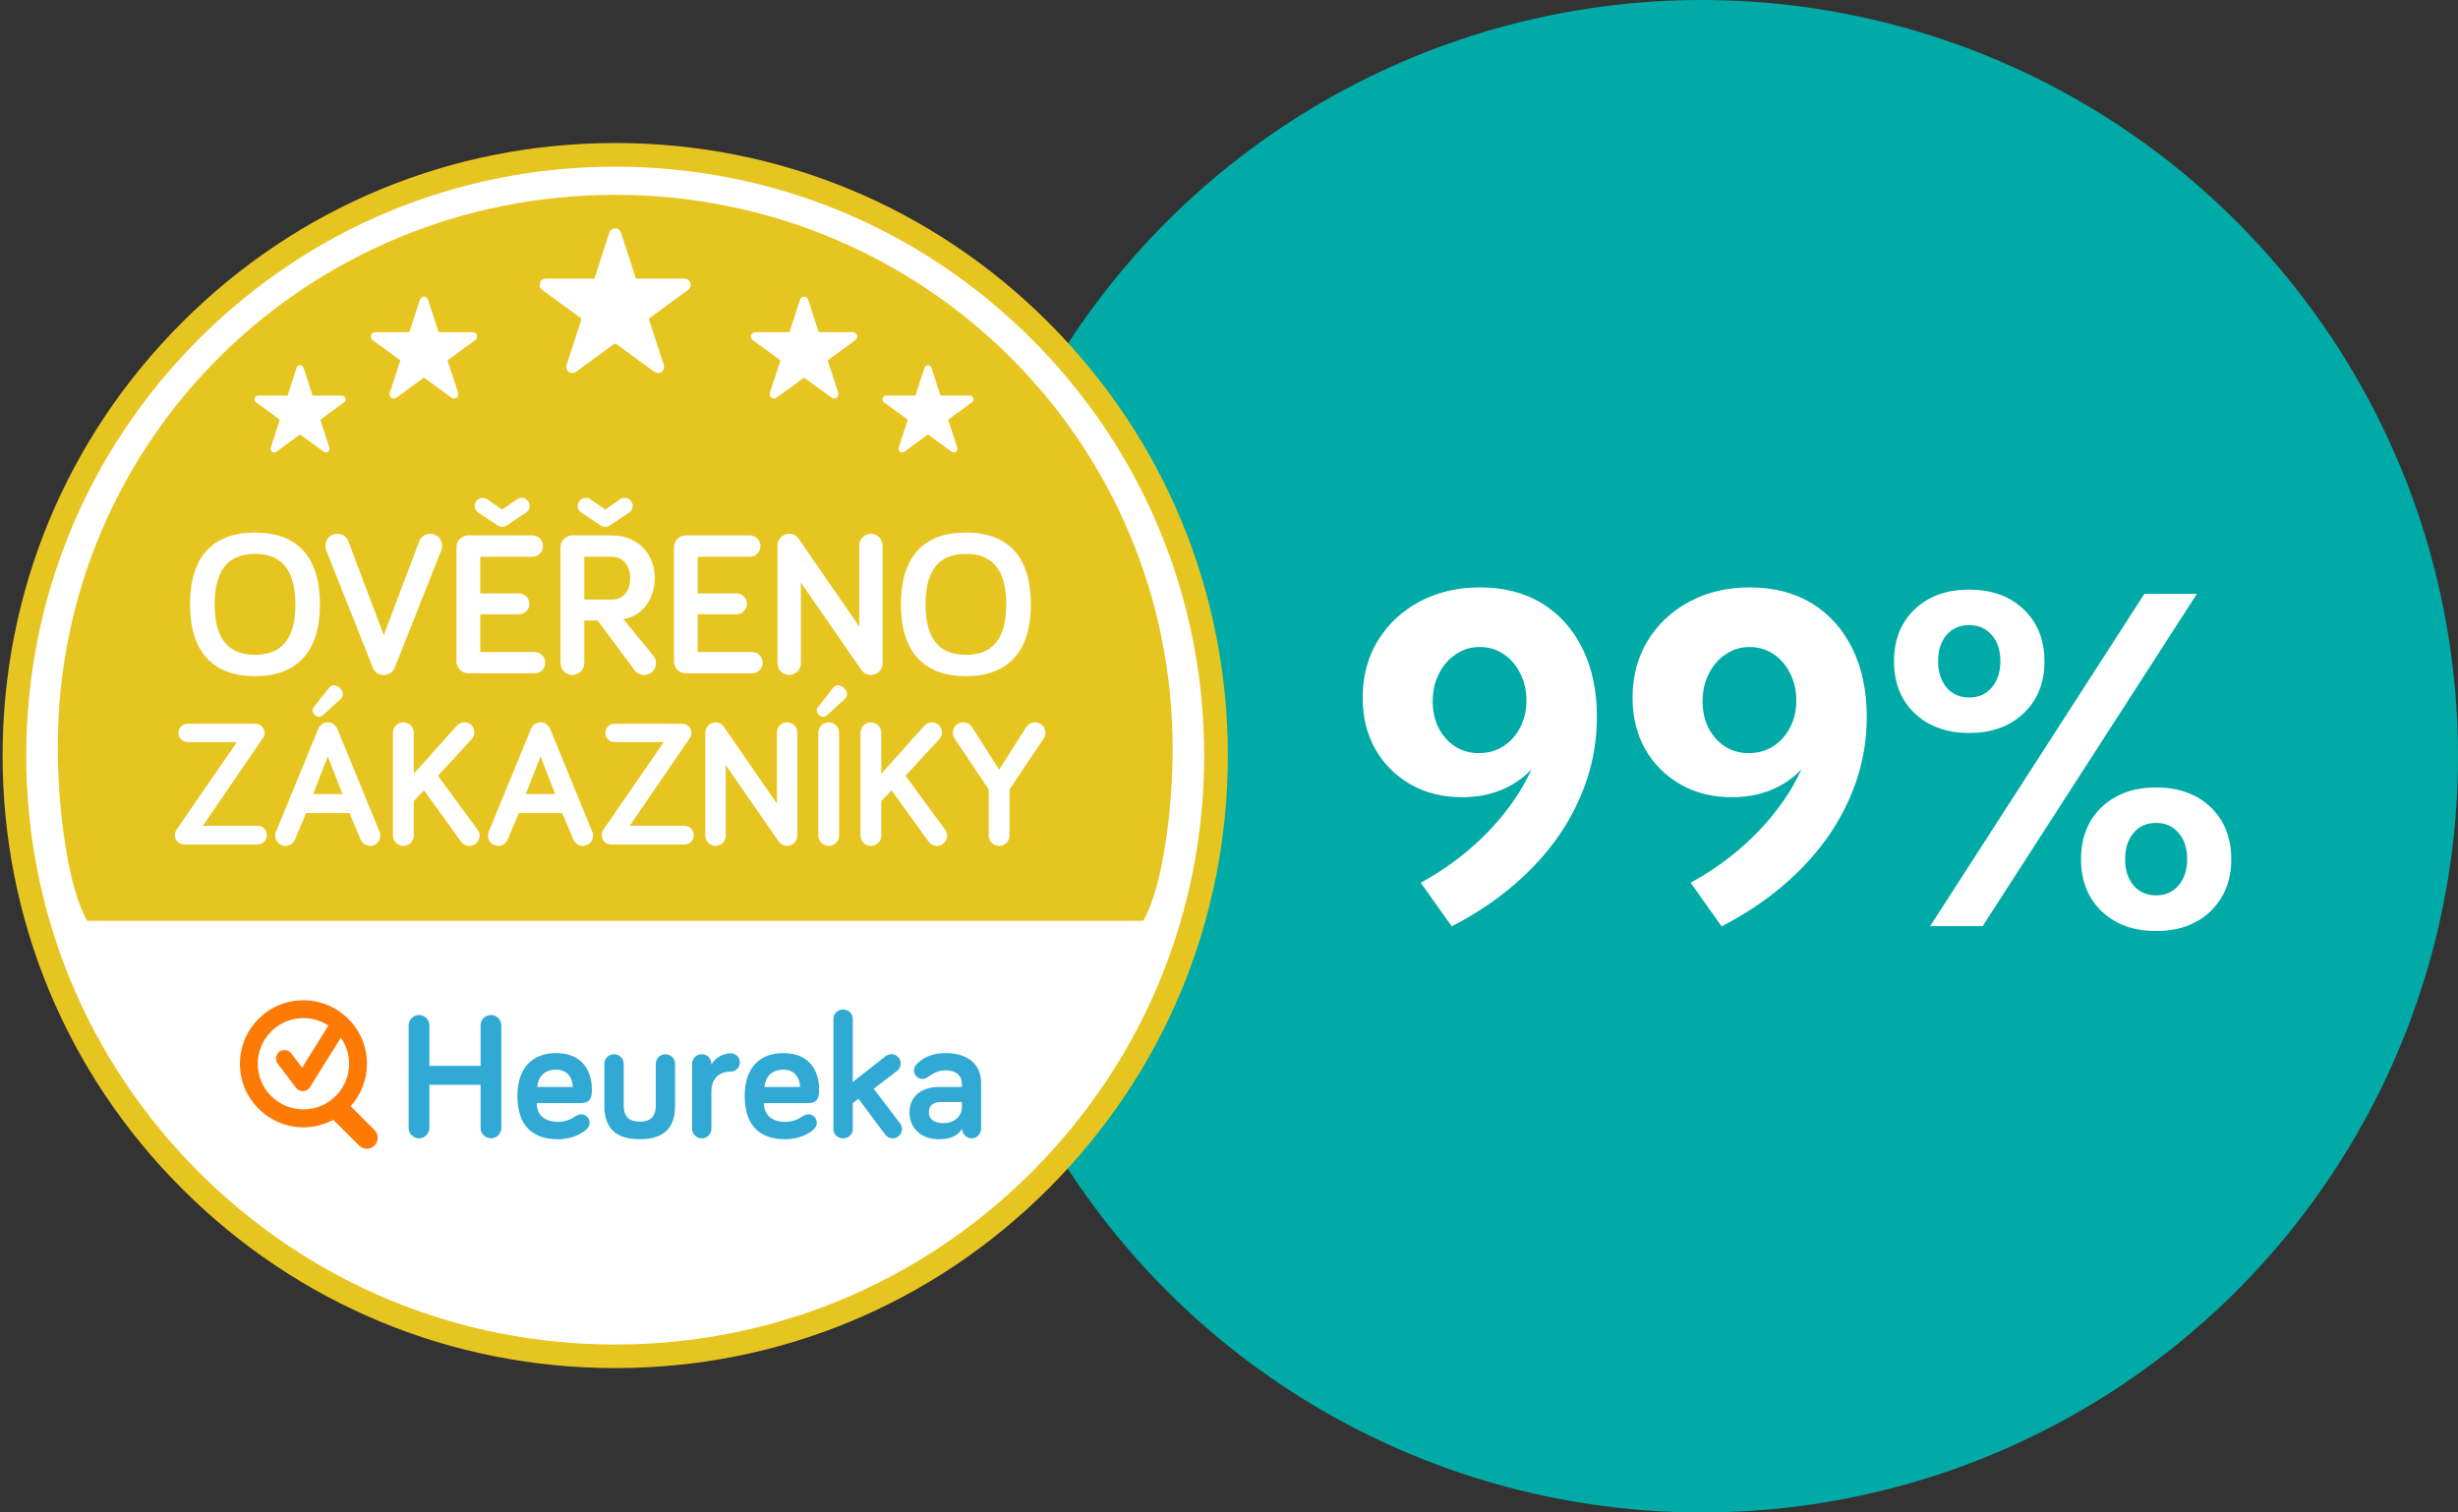
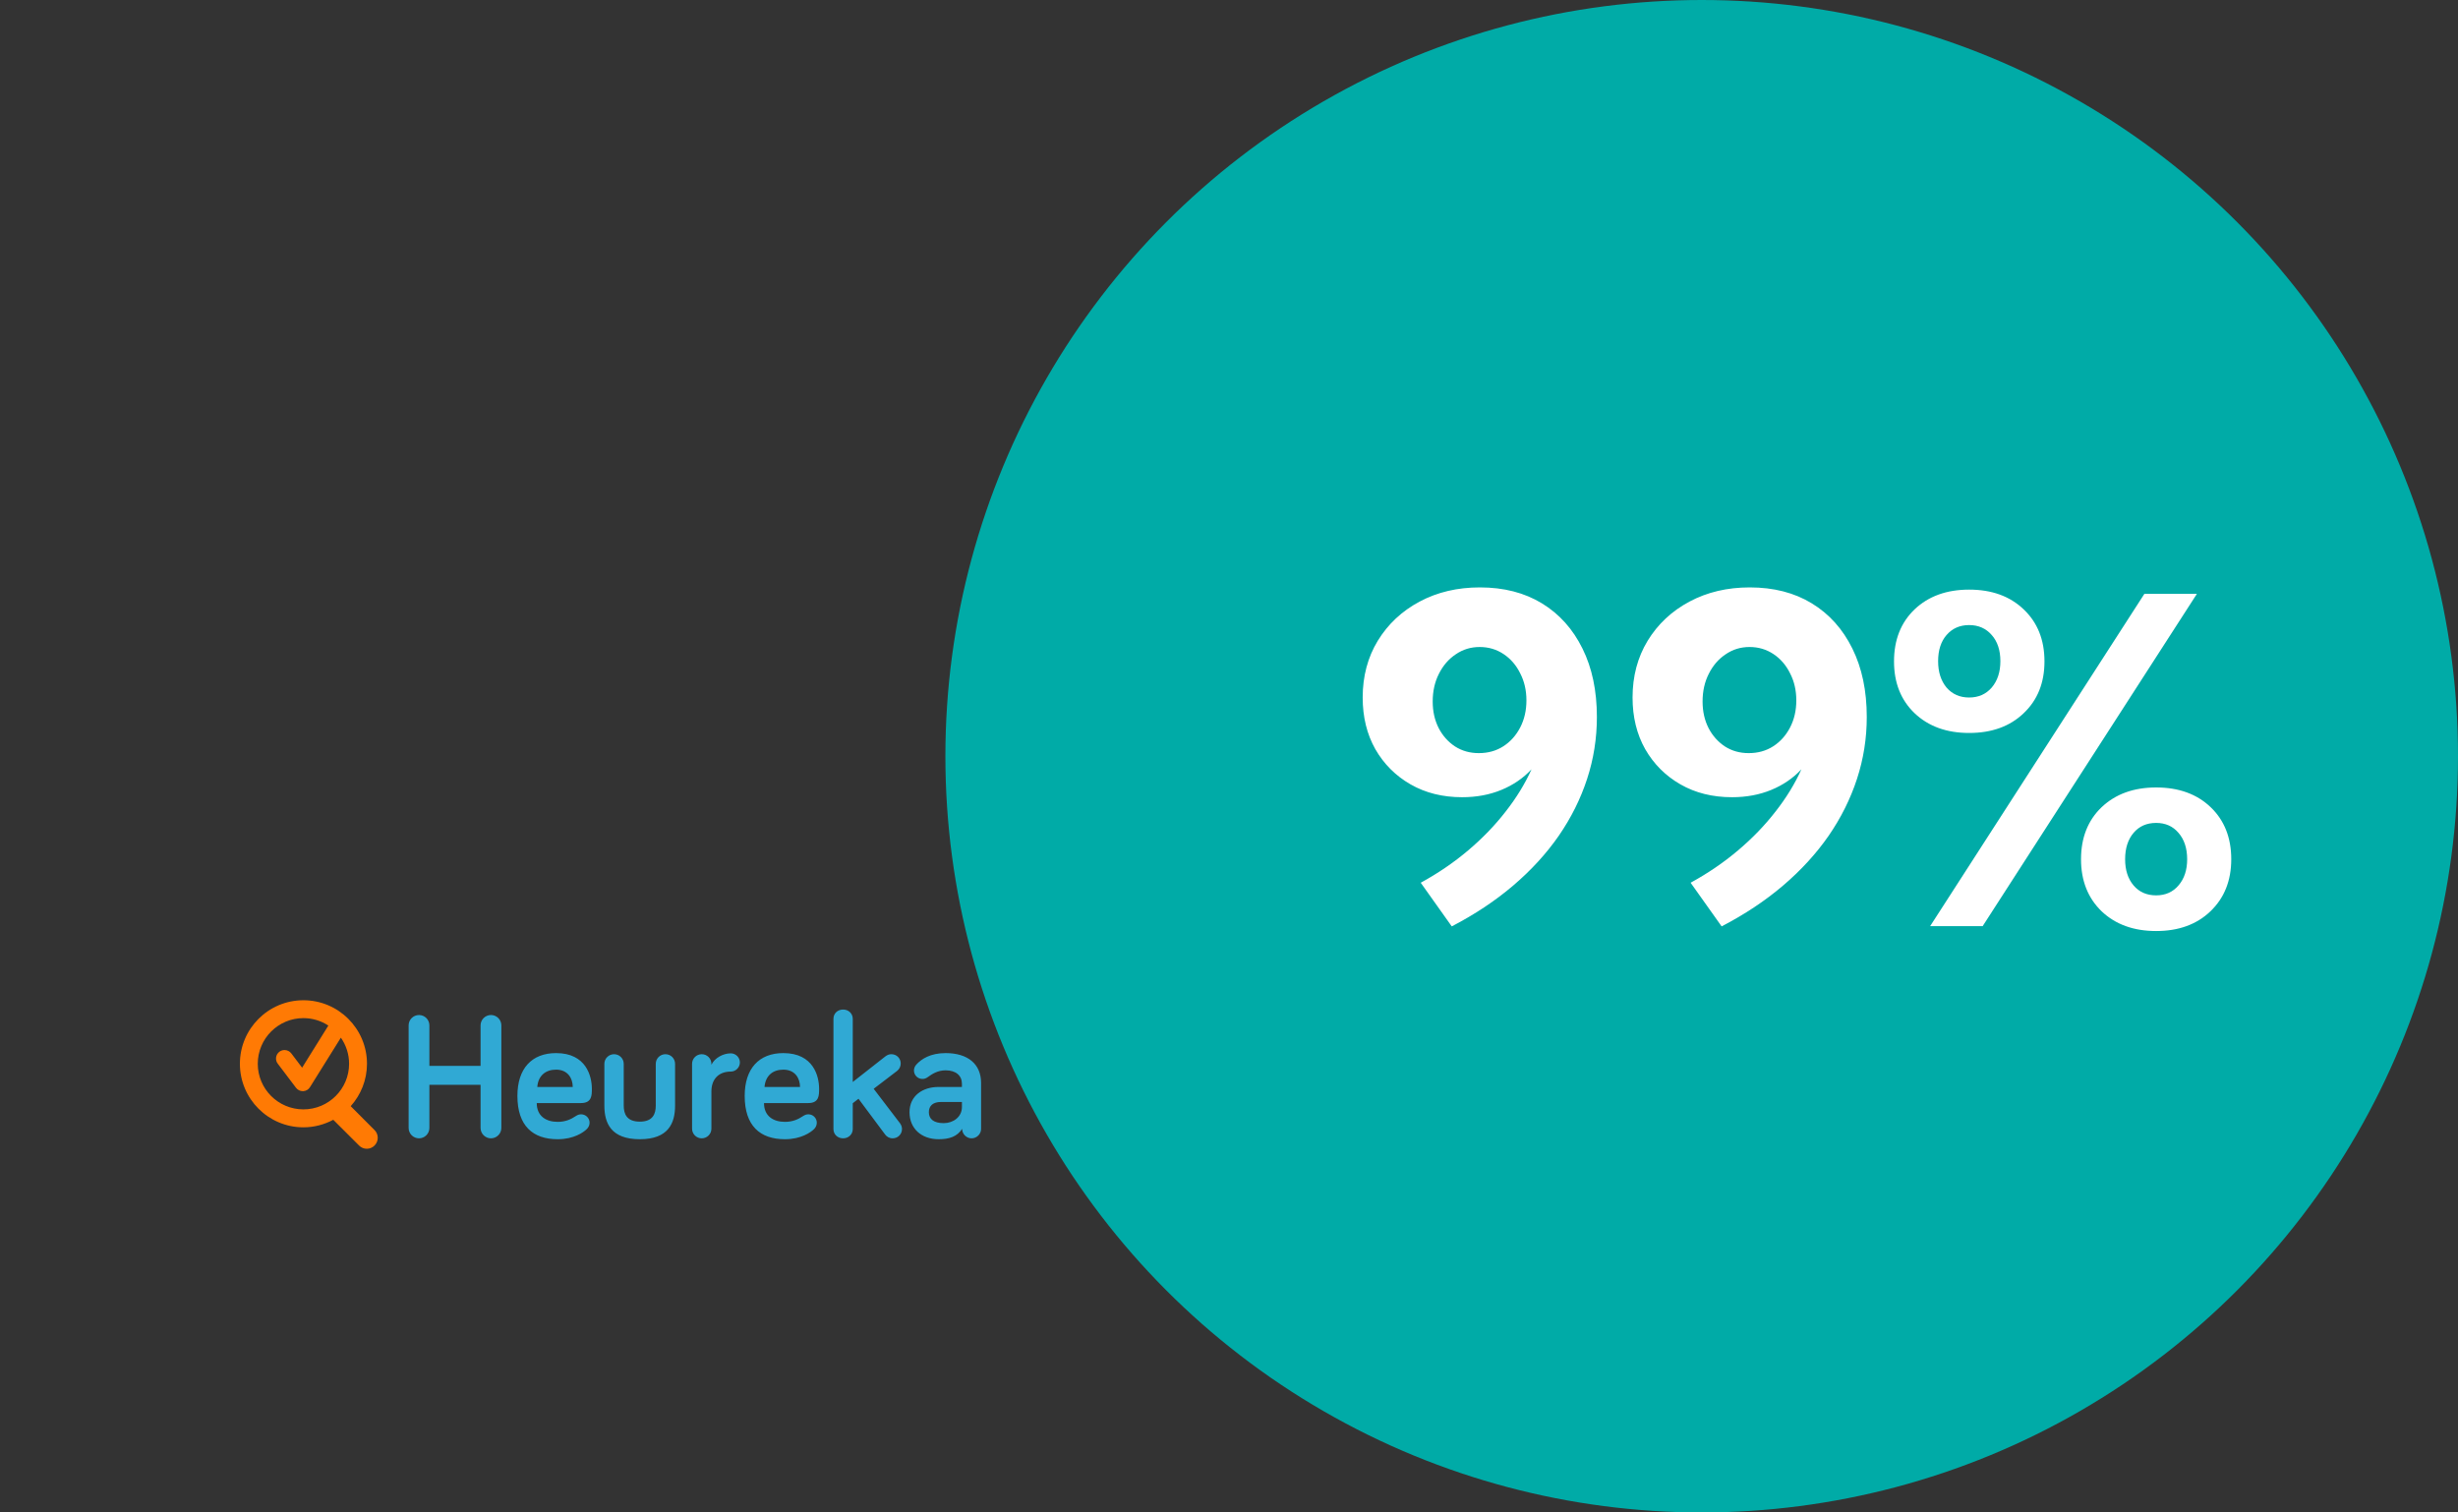
<svg xmlns="http://www.w3.org/2000/svg" width="520" height="320" viewBox="0 0 520 320" fill="none">
  <rect x="0" y="0" width="520" height="320" fill="#333333" stroke="none" />
  <circle cx="360" cy="160" r="160" fill="#00ABA7" />
  <path d="M307.125 196L300.562 186.766C304.219 184.766 307.562 182.484 310.594 179.922C313.625 177.359 316.266 174.625 318.516 171.719C320.797 168.812 322.625 165.828 324 162.766C322.25 164.641 320.125 166.094 317.625 167.125C315.125 168.156 312.359 168.672 309.328 168.672C305.203 168.672 301.562 167.766 298.406 165.953C295.25 164.141 292.766 161.656 290.953 158.5C289.172 155.344 288.281 151.703 288.281 147.578C288.281 143.078 289.344 139.078 291.469 135.578C293.625 132.047 296.578 129.281 300.328 127.281C304.078 125.281 308.328 124.281 313.078 124.281C318.141 124.281 322.516 125.406 326.203 127.656C329.891 129.906 332.75 133.094 334.781 137.219C336.812 141.312 337.828 146.141 337.828 151.703C337.828 156.203 337.141 160.562 335.766 164.781C334.391 169 332.391 173.016 329.766 176.828C327.141 180.609 323.922 184.125 320.109 187.375C316.328 190.594 312 193.469 307.125 196ZM312.844 159.344C314.812 159.344 316.547 158.859 318.047 157.891C319.547 156.922 320.734 155.594 321.609 153.906C322.484 152.219 322.922 150.312 322.922 148.188C322.922 146.062 322.484 144.156 321.609 142.469C320.766 140.75 319.594 139.391 318.094 138.391C316.594 137.391 314.906 136.891 313.031 136.891C311.156 136.891 309.469 137.406 307.969 138.438C306.469 139.438 305.281 140.812 304.406 142.562C303.531 144.281 303.094 146.234 303.094 148.422C303.094 150.516 303.516 152.391 304.359 154.047C305.203 155.672 306.359 156.969 307.828 157.938C309.297 158.875 310.969 159.344 312.844 159.344ZM364.219 196L357.656 186.766C361.312 184.766 364.656 182.484 367.688 179.922C370.719 177.359 373.359 174.625 375.609 171.719C377.891 168.812 379.719 165.828 381.094 162.766C379.344 164.641 377.219 166.094 374.719 167.125C372.219 168.156 369.453 168.672 366.422 168.672C362.297 168.672 358.656 167.766 355.5 165.953C352.344 164.141 349.859 161.656 348.047 158.5C346.266 155.344 345.375 151.703 345.375 147.578C345.375 143.078 346.438 139.078 348.562 135.578C350.719 132.047 353.672 129.281 357.422 127.281C361.172 125.281 365.422 124.281 370.172 124.281C375.234 124.281 379.609 125.406 383.297 127.656C386.984 129.906 389.844 133.094 391.875 137.219C393.906 141.312 394.922 146.141 394.922 151.703C394.922 156.203 394.234 160.562 392.859 164.781C391.484 169 389.484 173.016 386.859 176.828C384.234 180.609 381.016 184.125 377.203 187.375C373.422 190.594 369.094 193.469 364.219 196ZM369.938 159.344C371.906 159.344 373.641 158.859 375.141 157.891C376.641 156.922 377.828 155.594 378.703 153.906C379.578 152.219 380.016 150.312 380.016 148.188C380.016 146.062 379.578 144.156 378.703 142.469C377.859 140.75 376.688 139.391 375.188 138.391C373.688 137.391 372 136.891 370.125 136.891C368.25 136.891 366.562 137.406 365.062 138.438C363.562 139.438 362.375 140.812 361.5 142.562C360.625 144.281 360.188 146.234 360.188 148.422C360.188 150.516 360.609 152.391 361.453 154.047C362.297 155.672 363.453 156.969 364.922 157.938C366.391 158.875 368.062 159.344 369.938 159.344ZM416.578 155.078C411.828 155.078 407.984 153.688 405.047 150.906C402.141 148.125 400.688 144.469 400.688 139.938C400.688 135.375 402.141 131.703 405.047 128.922C407.984 126.141 411.828 124.75 416.578 124.75C421.359 124.75 425.203 126.141 428.109 128.922C431.047 131.703 432.516 135.375 432.516 139.938C432.516 144.469 431.047 148.125 428.109 150.906C425.203 153.688 421.359 155.078 416.578 155.078ZM419.438 195.953H408.328L453.656 125.641H464.766L419.438 195.953ZM416.578 147.578C418.547 147.578 420.141 146.875 421.359 145.469C422.578 144.031 423.188 142.172 423.188 139.891C423.188 137.578 422.578 135.734 421.359 134.359C420.141 132.953 418.547 132.25 416.578 132.25C414.609 132.25 413.016 132.953 411.797 134.359C410.609 135.734 410.016 137.578 410.016 139.891C410.016 142.172 410.609 144.031 411.797 145.469C413.016 146.875 414.609 147.578 416.578 147.578ZM456.141 196.984C451.391 196.984 447.547 195.594 444.609 192.812C441.703 190 440.25 186.328 440.25 181.797C440.25 177.234 441.703 173.562 444.609 170.781C447.547 168 451.391 166.609 456.141 166.609C460.922 166.609 464.766 168 467.672 170.781C470.578 173.562 472.031 177.234 472.031 181.797C472.031 186.328 470.562 190 467.625 192.812C464.719 195.594 460.891 196.984 456.141 196.984ZM456.141 189.438C458.109 189.438 459.688 188.734 460.875 187.328C462.094 185.922 462.703 184.078 462.703 181.797C462.703 179.484 462.094 177.625 460.875 176.219C459.688 174.812 458.109 174.109 456.141 174.109C454.141 174.109 452.547 174.812 451.359 176.219C450.172 177.625 449.578 179.484 449.578 181.797C449.578 184.078 450.172 185.922 451.359 187.328C452.547 188.734 454.141 189.438 456.141 189.438Z" fill="white" />
  <g clip-path="url(#clip0_1_9)">
-     <path fill-rule="evenodd" clip-rule="evenodd" d="M258.966 159.867C258.966 231.009 201.292 288.688 130.156 288.688C59.014 288.688 1.346 231.009 1.346 159.867C1.346 88.72 59.014 31.046 130.156 31.046C201.292 31.046 258.966 88.72 258.966 159.867Z" fill="white" />
-     <path fill-rule="evenodd" clip-rule="evenodd" d="M221.792 251.508C197.317 275.983 164.776 289.457 130.156 289.457C95.53 289.457 62.989 275.983 38.515 251.508C14.028 227.028 0.549 194.482 0.549 159.867C0.549 125.247 14.028 92.7 38.515 68.22C62.989 43.74 95.53 30.26 130.156 30.26C164.776 30.26 197.317 43.74 221.792 68.22C246.278 92.7 259.757 125.247 259.757 159.867C259.757 194.482 246.278 227.028 221.792 251.508ZM218.261 71.75C194.723 48.229 163.436 35.264 130.156 35.264C96.865 35.264 65.584 48.229 42.045 71.75C18.512 95.289 5.552 126.581 5.552 159.867C5.552 193.147 18.512 224.434 42.045 247.978C65.584 271.505 96.865 284.471 130.156 284.471C163.436 284.471 194.723 271.505 218.261 247.978C241.794 224.434 254.748 193.147 254.748 159.867C254.748 126.581 241.794 95.289 218.261 71.75ZM241.864 194.817H18.437C14.41 187.907 12.22 171.296 12.22 158.041C12.22 92.92 65.023 41.22 130.156 41.22C195.277 41.22 248.08 93.278 248.08 158.411C248.08 171.654 245.891 187.907 241.864 194.817ZM182.04 176.773C182.04 177.986 183.028 178.974 184.242 178.974C185.455 178.974 186.443 177.986 186.443 176.773V169.487L188.61 167.211L196.421 178.027C196.728 178.443 197.294 178.974 198.207 178.974C199.385 178.974 200.368 177.986 200.368 176.813C200.368 176.357 200.217 175.9 199.952 175.56L191.568 164.137L198.704 156.395C199.039 156.019 199.27 155.563 199.27 154.956C199.271 154.677 199.216 154.4 199.109 154.141C199.003 153.883 198.846 153.648 198.649 153.451C198.451 153.253 198.216 153.097 197.958 152.99C197.7 152.883 197.423 152.829 197.144 152.83C196.572 152.83 196.005 153.055 195.549 153.552L186.443 163.721V155.031C186.443 153.818 185.455 152.83 184.242 152.83C183.028 152.83 182.04 153.818 182.04 155.031V176.773ZM173.12 176.773C173.12 177.986 174.108 178.974 175.321 178.974C176.534 178.974 177.522 177.986 177.522 176.773V155.031C177.522 153.818 176.534 152.83 175.321 152.83C174.108 152.83 173.12 153.818 173.12 155.031V176.773ZM173.276 151.276C173.767 151.732 174.373 151.842 175.015 151.276L178.736 147.861C179.342 147.289 179.417 146.382 178.585 145.584C177.828 144.828 176.84 144.787 176.309 145.469L173.085 149.565C172.663 150.022 172.663 150.704 173.276 151.276ZM149.205 176.813C149.205 177.986 150.193 178.974 151.372 178.974C152.545 178.974 153.533 177.986 153.533 176.813V161.86L164.724 178.027C165.106 178.593 165.793 178.974 166.51 178.974C167.688 178.974 168.671 177.986 168.671 176.813V154.991C168.671 153.818 167.688 152.83 166.51 152.83C165.337 152.83 164.349 153.818 164.349 154.991V170.019L153.117 153.743C152.736 153.171 152.129 152.83 151.372 152.83C150.193 152.83 149.205 153.818 149.205 154.991V176.813ZM129.272 178.668H144.791C145.889 178.668 146.761 177.796 146.761 176.698C146.761 175.594 145.889 174.722 144.791 174.722H133.218L145.929 156.169C146.195 155.788 146.27 155.407 146.27 155.066C146.27 154.008 145.398 153.13 144.335 153.13H129.988C128.931 153.13 128.059 154.008 128.059 155.066C128.059 156.129 128.931 157.007 129.988 157.007H140.429L127.677 175.519C127.446 175.825 127.296 176.282 127.296 176.698C127.296 177.796 128.174 178.668 129.272 178.668ZM134.316 141.892C134.749 142.459 135.529 142.805 136.269 142.805C137.656 142.805 138.782 141.673 138.782 140.286C138.782 139.812 138.649 139.292 138.262 138.772L131.849 130.967C136.009 130.447 138.522 126.46 138.522 122.34C138.522 117.447 135.229 113.281 129.376 113.281H121.096C119.71 113.281 118.583 114.408 118.583 115.794V140.286C118.583 141.673 119.71 142.805 121.096 142.805C122.483 142.805 123.61 141.673 123.61 140.286V131.273H126.429L134.316 141.892ZM133.842 107.041C133.842 106.088 133.103 105.348 132.149 105.348C131.756 105.348 131.369 105.481 131.15 105.654L128.03 107.821L124.91 105.654C124.696 105.481 124.303 105.348 123.916 105.348C122.963 105.348 122.223 106.088 122.223 107.041C122.223 107.734 122.57 108.168 123.003 108.468L127.036 111.16C127.336 111.374 127.683 111.461 128.03 111.461C128.376 111.461 128.723 111.374 129.029 111.16L133.062 108.468C133.496 108.168 133.842 107.734 133.842 107.041ZM105.398 178.974C106.38 178.974 107.103 178.327 107.444 177.53L109.76 172.029H118.941L121.258 177.53C121.593 178.327 122.316 178.974 123.304 178.974C124.482 178.974 125.47 177.986 125.47 176.813C125.47 176.582 125.43 176.282 125.314 176.016L116.364 154.193C116.133 153.662 115.527 152.83 114.348 152.83C113.175 152.83 112.568 153.662 112.337 154.193L103.382 176.016C103.272 176.282 103.232 176.582 103.232 176.813C103.232 177.986 104.22 178.974 105.398 178.974ZM83.131 176.773C83.131 177.986 84.119 178.974 85.332 178.974C86.545 178.974 87.533 177.986 87.533 176.773V169.487L89.694 167.211L97.512 178.027C97.818 178.443 98.384 178.974 99.297 178.974C100.47 178.974 101.458 177.986 101.458 176.813C101.458 176.357 101.308 175.9 101.042 175.56L92.653 164.137L99.788 156.395C100.129 156.019 100.36 155.563 100.36 154.956C100.361 154.677 100.306 154.4 100.2 154.141C100.093 153.883 99.936 153.648 99.739 153.451C99.541 153.253 99.307 153.097 99.048 152.99C98.79 152.883 98.513 152.829 98.234 152.83C97.662 152.83 97.096 153.055 96.639 153.552L87.533 163.721V155.031C87.533 153.818 86.545 152.83 85.332 152.83C84.119 152.83 83.131 153.818 83.131 155.031V176.773ZM60.395 178.974C61.377 178.974 62.1 178.327 62.44 177.53L64.752 172.029H73.938L76.249 177.53C76.59 178.327 77.312 178.974 78.3 178.974C79.479 178.974 80.461 177.986 80.461 176.813C80.461 176.582 80.427 176.282 80.311 176.016L71.356 154.193C71.13 153.662 70.518 152.83 69.345 152.83C68.166 152.83 67.56 153.662 67.334 154.193L58.379 176.016C58.263 176.282 58.228 176.582 58.228 176.813C58.228 177.986 59.216 178.974 60.395 178.974ZM71.928 145.584C71.165 144.828 70.183 144.787 69.651 145.469L66.421 149.565C66.005 150.022 66.005 150.704 66.612 151.276C67.109 151.732 67.716 151.842 68.357 151.276L72.078 147.861C72.684 147.289 72.76 146.382 71.928 145.584ZM37.746 155.066C37.746 156.129 38.619 157.007 39.682 157.007H50.116L37.371 175.519C37.14 175.825 36.989 176.282 36.989 176.698C36.989 177.796 37.862 178.668 38.965 178.668H54.484C55.582 178.668 56.455 177.796 56.455 176.698C56.455 175.594 55.582 174.722 54.484 174.722H42.912L55.617 156.169C55.889 155.788 55.964 155.407 55.964 155.066C55.964 154.008 55.091 153.13 54.028 153.13H39.682C38.619 153.13 37.746 154.008 37.746 155.066ZM40.202 127.893C40.202 138.033 45.188 143.065 53.947 143.065C62.7 143.065 67.687 138.033 67.687 127.893C67.687 117.614 62.7 112.674 53.947 112.674C45.188 112.674 40.202 117.614 40.202 127.893ZM72.32 83.693H66.132C66.069 83.479 66 83.294 65.936 83.098C65.37 81.376 64.815 79.648 64.255 77.921C64.174 77.667 64.058 77.459 63.81 77.343C63.371 77.141 62.903 77.349 62.735 77.828C62.337 79.065 61.944 80.296 61.539 81.538C61.308 82.254 61.071 82.971 60.84 83.693H54.768C54.658 83.693 54.536 83.693 54.427 83.722C54.12 83.814 53.93 84.028 53.872 84.34C53.808 84.681 53.93 84.952 54.219 85.16C55.825 86.339 57.431 87.512 59.049 88.673C59.176 88.772 59.193 88.847 59.147 88.997C58.76 90.181 58.367 91.377 57.974 92.573C57.749 93.267 57.518 93.966 57.304 94.659C57.136 95.15 57.385 95.612 57.864 95.711C58.142 95.768 58.367 95.659 58.587 95.503C60.147 94.359 61.718 93.215 63.278 92.071C63.44 91.955 63.532 91.961 63.683 92.076C64.214 92.475 64.752 92.856 65.283 93.249C66.346 94.006 67.398 94.792 68.455 95.549C68.981 95.93 69.657 95.641 69.709 95.011C69.726 94.861 69.68 94.7 69.634 94.549C69.033 92.7 68.426 90.852 67.82 89.003C67.768 88.847 67.791 88.772 67.918 88.673C69.53 87.512 71.13 86.339 72.731 85.172C72.852 85.068 72.979 84.941 73.048 84.796C73.285 84.276 72.892 83.693 72.32 83.693ZM71.35 112.934C69.963 112.934 68.831 114.061 68.831 115.448C68.831 115.84 68.877 116.1 69.01 116.407L78.849 141.199C79.196 142.066 79.889 142.805 81.189 142.805C82.489 142.805 83.183 142.066 83.529 141.199L93.369 116.407C93.502 116.1 93.542 115.84 93.542 115.448C93.542 114.061 92.416 112.934 91.029 112.934C89.775 112.934 88.989 113.76 88.729 114.408L81.189 134.393L73.649 114.408C73.384 113.714 72.604 112.934 71.35 112.934ZM100.002 70.283C97.697 70.277 95.391 70.283 93.08 70.283H92.785C92.704 70.034 92.629 69.815 92.56 69.589C91.901 67.573 91.249 65.568 90.596 63.54C90.503 63.251 90.37 63.008 90.076 62.864C89.567 62.639 89.013 62.881 88.828 63.442C88.354 64.875 87.897 66.325 87.418 67.758C87.152 68.596 86.88 69.433 86.615 70.283H79.525C79.392 70.283 79.248 70.277 79.127 70.317C78.757 70.415 78.537 70.675 78.474 71.034C78.399 71.438 78.549 71.756 78.878 71.999C80.762 73.362 82.634 74.731 84.517 76.101C84.662 76.205 84.696 76.297 84.633 76.471C84.171 77.857 83.72 79.255 83.269 80.636C82.998 81.457 82.732 82.272 82.466 83.075C82.287 83.664 82.582 84.19 83.131 84.311C83.46 84.38 83.72 84.248 83.974 84.063C85.806 82.728 87.626 81.399 89.452 80.059C89.642 79.926 89.752 79.931 89.931 80.059C90.549 80.532 91.173 80.977 91.797 81.428C93.028 82.329 94.259 83.231 95.495 84.12C96.113 84.565 96.905 84.224 96.963 83.491C96.974 83.311 96.928 83.127 96.876 82.953C96.165 80.792 95.46 78.637 94.75 76.482C94.686 76.297 94.715 76.205 94.871 76.095C96.749 74.731 98.615 73.368 100.481 71.999C100.637 71.889 100.776 71.739 100.845 71.571C101.128 70.959 100.678 70.283 100.002 70.283ZM110.356 105.348C109.968 105.348 109.576 105.481 109.356 105.654L106.236 107.821L103.116 105.654C102.902 105.481 102.509 105.348 102.122 105.348C101.169 105.348 100.429 106.088 100.429 107.041C100.429 107.734 100.776 108.168 101.209 108.468L105.242 111.16C105.543 111.374 105.895 111.461 106.236 111.461C106.583 111.461 106.929 111.374 107.236 111.16L111.268 108.468C111.702 108.168 112.048 107.734 112.048 107.041C112.048 106.088 111.309 105.348 110.356 105.348ZM99.083 113.281C97.697 113.281 96.57 114.408 96.57 115.794V139.94C96.57 141.332 97.697 142.459 99.083 142.459H113.088C114.342 142.459 115.342 141.459 115.342 140.2C115.342 138.946 114.342 137.946 113.088 137.946H101.596V129.973H109.795C111.003 129.973 112.002 128.973 112.002 127.76C112.002 126.547 111.003 125.553 109.795 125.553H101.596V117.793H112.609C113.868 117.793 114.862 116.794 114.862 115.534C114.862 114.28 113.868 113.281 112.609 113.281H99.083ZM144.803 58.952H134.541C134.426 58.606 134.328 58.288 134.224 57.982C133.282 55.104 132.357 52.239 131.427 49.379C131.294 48.963 131.098 48.616 130.682 48.425C129.965 48.09 129.174 48.437 128.914 49.228C128.238 51.274 127.585 53.331 126.915 55.382L125.759 58.952H115.683C115.498 58.952 115.296 58.952 115.116 59.004C114.602 59.137 114.284 59.513 114.192 60.021C114.088 60.599 114.308 61.044 114.776 61.385C117.445 63.332 120.108 65.291 122.778 67.226C122.986 67.382 123.032 67.504 122.951 67.74C122.292 69.722 121.651 71.71 121.01 73.692C120.623 74.841 120.241 75.997 119.883 77.152C119.612 77.973 120.033 78.724 120.819 78.897C121.276 78.996 121.651 78.811 122.015 78.556C124.615 76.65 127.215 74.76 129.809 72.854C130.069 72.669 130.231 72.669 130.48 72.854C131.352 73.524 132.248 74.159 133.132 74.801C134.888 76.084 136.633 77.366 138.395 78.637C139.273 79.261 140.388 78.776 140.475 77.736C140.504 77.487 140.429 77.21 140.348 76.968C139.348 73.905 138.355 70.837 137.338 67.769C137.251 67.504 137.292 67.382 137.511 67.226C140.18 65.291 142.838 63.343 145.484 61.402C145.698 61.246 145.9 61.021 146.01 60.784C146.397 59.923 145.756 58.958 144.803 58.952ZM145.097 113.281C143.711 113.281 142.584 114.408 142.584 115.794V139.94C142.584 141.332 143.711 142.459 145.097 142.459H159.097C160.356 142.459 161.35 141.459 161.35 140.2C161.35 138.946 160.356 137.946 159.097 137.946H147.611V129.973H155.804C157.017 129.973 158.016 128.973 158.016 127.76C158.016 126.547 157.017 125.553 155.804 125.553H147.611V117.793H158.623C159.877 117.793 160.876 116.794 160.876 115.534C160.876 114.28 159.877 113.281 158.623 113.281H145.097ZM180.423 70.283C178.112 70.277 175.806 70.283 173.501 70.283H173.206C173.12 70.034 173.05 69.815 172.975 69.589C172.322 67.573 171.664 65.568 171.011 63.54C170.918 63.251 170.785 63.008 170.491 62.864C169.982 62.639 169.428 62.881 169.243 63.442C168.763 64.875 168.307 66.325 167.839 67.758C167.567 68.596 167.296 69.433 167.024 70.283H159.94C159.808 70.283 159.663 70.277 159.536 70.317C159.178 70.415 158.952 70.675 158.895 71.034C158.82 71.438 158.97 71.756 159.299 71.999C161.171 73.362 163.049 74.731 164.932 76.101C165.083 76.205 165.106 76.297 165.048 76.471C164.592 77.857 164.135 79.255 163.684 80.636C163.419 81.457 163.147 82.272 162.887 83.075C162.708 83.664 162.997 84.19 163.552 84.311C163.869 84.38 164.135 84.248 164.389 84.063C166.221 82.728 168.052 81.399 169.872 80.059C170.063 79.926 170.167 79.931 170.346 80.059C170.959 80.532 171.594 80.977 172.212 81.428C173.449 82.329 174.674 83.231 175.916 84.12C176.528 84.565 177.314 84.224 177.378 83.491C177.395 83.311 177.343 83.127 177.285 82.953C176.58 80.792 175.881 78.637 175.171 76.482C175.107 76.297 175.136 76.205 175.292 76.095C177.164 74.731 179.036 73.368 180.896 71.999C181.047 71.889 181.191 71.739 181.26 71.571C181.544 70.959 181.093 70.283 180.423 70.283ZM184.253 112.934C182.907 112.934 181.78 114.061 181.78 115.407V132.573L168.948 113.974C168.515 113.327 167.821 112.934 166.955 112.934C165.608 112.934 164.482 114.061 164.482 115.407V140.332C164.482 141.673 165.608 142.805 166.955 142.805C168.295 142.805 169.428 141.673 169.428 140.332V123.253L182.214 141.719C182.647 142.372 183.427 142.805 184.253 142.805C185.594 142.805 186.72 141.673 186.72 140.332V115.407C186.72 114.061 185.594 112.934 184.253 112.934ZM205.152 83.693H198.969C198.9 83.479 198.836 83.294 198.773 83.098C198.212 81.376 197.652 79.648 197.092 77.921C197.016 77.667 196.895 77.459 196.641 77.343C196.208 77.141 195.734 77.349 195.578 77.828C195.173 79.065 194.775 80.296 194.376 81.538C194.145 82.254 193.908 82.971 193.671 83.693H187.61C187.495 83.693 187.368 83.693 187.264 83.722C186.952 83.814 186.767 84.028 186.709 84.34C186.645 84.681 186.772 84.952 187.056 85.16C188.668 86.339 190.274 87.512 191.88 88.673C192.007 88.772 192.042 88.847 191.984 88.997C191.585 90.181 191.198 91.377 190.811 92.573C190.586 93.267 190.355 93.966 190.135 94.659C189.979 95.15 190.222 95.612 190.701 95.711C190.979 95.768 191.204 95.659 191.418 95.503C192.989 94.359 194.555 93.215 196.115 92.071C196.277 91.955 196.375 91.961 196.525 92.076C197.051 92.475 197.594 92.856 198.12 93.249C199.183 94.006 200.235 94.792 201.292 95.549C201.824 95.93 202.494 95.641 202.546 95.011C202.557 94.861 202.517 94.7 202.471 94.549C201.87 92.7 201.263 90.852 200.651 89.003C200.604 88.847 200.628 88.772 200.76 88.673C202.367 87.512 203.967 86.339 205.562 85.172C205.689 85.068 205.816 84.941 205.88 84.796C206.116 84.276 205.729 83.693 205.152 83.693ZM204.343 112.674C195.584 112.674 190.597 117.614 190.597 127.893C190.597 138.033 195.584 143.065 204.343 143.065C213.096 143.065 218.082 138.033 218.082 127.893C218.082 117.614 213.096 112.674 204.343 112.674ZM218.955 152.83C218.163 152.83 217.476 153.246 217.1 153.852L211.368 162.848L205.637 153.852C205.221 153.211 204.58 152.83 203.782 152.83C202.563 152.83 201.581 153.818 201.581 155.031C201.581 155.447 201.691 155.904 201.922 156.204L209.167 167.02V176.773C209.167 177.986 210.155 178.974 211.368 178.974C212.582 178.974 213.57 177.986 213.57 176.773V167.02L220.815 156.204C221.046 155.904 221.156 155.447 221.156 155.031C221.156 153.818 220.168 152.83 218.955 152.83ZM204.343 138.553C198.617 138.553 195.803 135.046 195.803 127.893C195.803 120.694 198.617 117.181 204.343 117.181C210.063 117.181 212.882 120.694 212.882 127.893C212.882 135.046 210.063 138.553 204.343 138.553ZM62.487 127.893C62.487 135.046 59.667 138.553 53.947 138.553C48.221 138.553 45.408 135.046 45.408 127.893C45.408 120.694 48.221 117.181 53.947 117.181C59.667 117.181 62.487 120.694 62.487 127.893ZM72.459 168.008H66.236L69.345 160.04L72.459 168.008ZM117.462 168.008H111.24L114.348 160.04L117.462 168.008ZM123.61 117.793H129.33C132.149 117.793 133.322 120 133.322 122.34C133.322 124.64 132.149 126.853 129.463 126.853H123.61V117.793Z" fill="#E7C520" />
    <path fill-rule="evenodd" clip-rule="evenodd" d="M106.063 238.641C106.063 239.855 105.075 240.843 103.861 240.843C102.654 240.843 101.666 239.855 101.666 238.641V229.524H90.838V238.641C90.838 239.855 89.856 240.843 88.648 240.843C87.429 240.843 86.447 239.855 86.447 238.641V216.952C86.447 215.738 87.429 214.756 88.648 214.756C89.856 214.756 90.838 215.738 90.838 216.952V225.508H101.666V216.952C101.666 216.369 101.897 215.809 102.31 215.397C102.722 214.985 103.281 214.753 103.864 214.753C104.447 214.753 105.006 214.985 105.419 215.397C105.831 215.809 106.063 216.369 106.063 216.952V238.641ZM117.641 222.81C124.037 222.81 125.21 227.739 125.21 230.362C125.21 231.754 125.21 233.384 122.899 233.384H113.551C113.551 236.111 115.486 237.359 117.982 237.359C119.652 237.359 120.819 236.792 121.726 236.186C122.148 235.92 122.448 235.764 122.945 235.764C123.922 235.764 124.731 236.561 124.731 237.549C124.731 238.156 124.413 238.641 124.072 238.948C123.431 239.56 121.426 241.033 117.982 241.033C112.719 241.033 109.46 238.196 109.46 231.864C109.46 226.08 112.493 222.81 117.641 222.81ZM113.666 229.975H121.166C121.166 228.126 120.103 226.312 117.641 226.312C115.452 226.312 113.851 227.56 113.666 229.975ZM131.953 225.092V233.915C131.953 235.648 132.554 237.312 135.362 237.312C138.129 237.312 138.73 235.648 138.73 233.915V225.092C138.73 223.96 139.637 223.047 140.776 223.047C141.914 223.047 142.815 223.96 142.815 225.092V233.915C142.815 237.63 141.411 241.033 135.362 241.033C129.26 241.033 127.856 237.63 127.856 233.915V225.092C127.856 223.96 128.775 223.047 129.908 223.047C131.046 223.047 131.953 223.96 131.953 225.092ZM150.5 225.283C151.216 223.81 152.996 222.862 154.596 222.862C155.648 222.862 156.526 223.723 156.526 224.792C156.526 225.844 155.648 226.722 154.596 226.722C151.979 226.722 150.5 228.386 150.5 230.922V238.797C150.5 239.924 149.598 240.843 148.454 240.843C148.186 240.843 147.92 240.79 147.672 240.687C147.423 240.584 147.198 240.434 147.008 240.244C146.818 240.054 146.667 239.828 146.565 239.58C146.462 239.332 146.409 239.066 146.409 238.797V225.092C146.409 223.96 147.322 223.047 148.454 223.047C149.598 223.047 150.5 223.96 150.5 225.092V225.283ZM165.718 222.81C172.114 222.81 173.287 227.739 173.287 230.362C173.287 231.754 173.287 233.384 170.982 233.384H161.628C161.628 236.111 163.557 237.359 166.059 237.359C167.729 237.359 168.896 236.792 169.809 236.186C170.225 235.92 170.531 235.764 171.016 235.764C172.004 235.764 172.796 236.561 172.796 237.549C172.796 238.156 172.496 238.641 172.155 238.948C171.513 239.56 169.497 241.033 166.059 241.033C160.79 241.033 157.543 238.196 157.543 231.864C157.543 226.08 160.576 222.81 165.718 222.81ZM161.737 229.975H169.248C169.248 228.126 168.185 226.312 165.718 226.312C163.517 226.312 161.94 227.56 161.737 229.975ZM187.258 240.045L181.619 232.471L180.405 233.418V238.878C180.405 240.011 179.498 240.843 178.372 240.843C177.193 240.843 176.32 240.011 176.32 238.878V215.559C176.32 214.421 177.193 213.595 178.372 213.595C179.498 213.595 180.405 214.421 180.405 215.559V228.923L187.258 223.544C187.749 223.163 188.13 223.047 188.581 223.047C189.684 223.047 190.551 223.914 190.551 225.012C190.551 225.578 190.291 226.19 189.794 226.572L184.831 230.362L190.407 237.665C190.707 238.075 190.817 238.503 190.817 238.878C190.817 239.982 189.944 240.843 188.847 240.843C188.13 240.843 187.599 240.496 187.258 240.045ZM196.271 227.895C195.89 228.16 195.589 228.276 195.133 228.276C194.151 228.276 193.353 227.479 193.353 226.491C193.353 226.08 193.509 225.618 193.85 225.243C194.908 224.076 196.803 222.81 200.05 222.81C204.747 222.81 207.555 225.127 207.555 229.143V238.832C207.555 239.924 206.648 240.843 205.544 240.843C204.447 240.843 203.54 239.924 203.54 238.832C202.511 240.467 200.847 241.033 198.582 241.033C194.867 241.033 192.412 238.716 192.412 235.313C192.412 231.795 195.248 229.975 198.542 229.975H203.499V229.293C203.499 227.594 202.251 226.456 200.05 226.456C198.392 226.456 197.219 227.207 196.271 227.895ZM203.499 234.221V233.152H199.068C197.404 233.152 196.502 233.95 196.502 235.313C196.502 236.752 197.519 237.63 199.64 237.63C201.65 237.63 203.499 236.336 203.499 234.221Z" fill="#30A9D4" />
    <path fill-rule="evenodd" clip-rule="evenodd" d="M79.236 239.098L74.187 234.036H74.198C76.33 231.656 77.636 228.507 77.636 225.069C77.636 217.651 71.604 211.63 64.185 211.63C56.778 211.63 50.752 217.651 50.752 225.069C50.752 232.488 56.778 238.514 64.185 238.514C66.479 238.514 68.617 237.925 70.506 236.92L75.96 242.362C76.174 242.58 76.429 242.754 76.71 242.872C76.991 242.99 77.293 243.051 77.598 243.051C77.904 243.051 78.206 242.99 78.487 242.872C78.768 242.754 79.023 242.58 79.236 242.362C80.138 241.461 80.138 239.993 79.236 239.098ZM54.531 225.069C54.531 219.742 58.864 215.409 64.185 215.409C66.138 215.409 67.952 215.992 69.466 216.986L63.914 225.896L61.632 222.88C61.464 222.658 61.247 222.478 60.999 222.354C60.75 222.23 60.477 222.164 60.199 222.163C59.794 222.163 59.424 222.296 59.101 222.527C58.315 223.128 58.153 224.266 58.76 225.046L62.62 230.148C62.966 230.604 63.492 230.864 64.058 230.864H64.133C64.728 230.847 65.272 230.524 65.578 230.015L72.112 219.546C73.204 221.117 73.852 223.012 73.852 225.069C73.852 230.396 69.518 234.718 64.185 234.718C58.864 234.718 54.531 230.396 54.531 225.069Z" fill="#FF7A04" />
  </g>
  <defs>
    <clipPath id="clip0_1_9">
      <rect width="260" height="260" fill="white" transform="translate(0 30)" />
    </clipPath>
  </defs>
</svg>